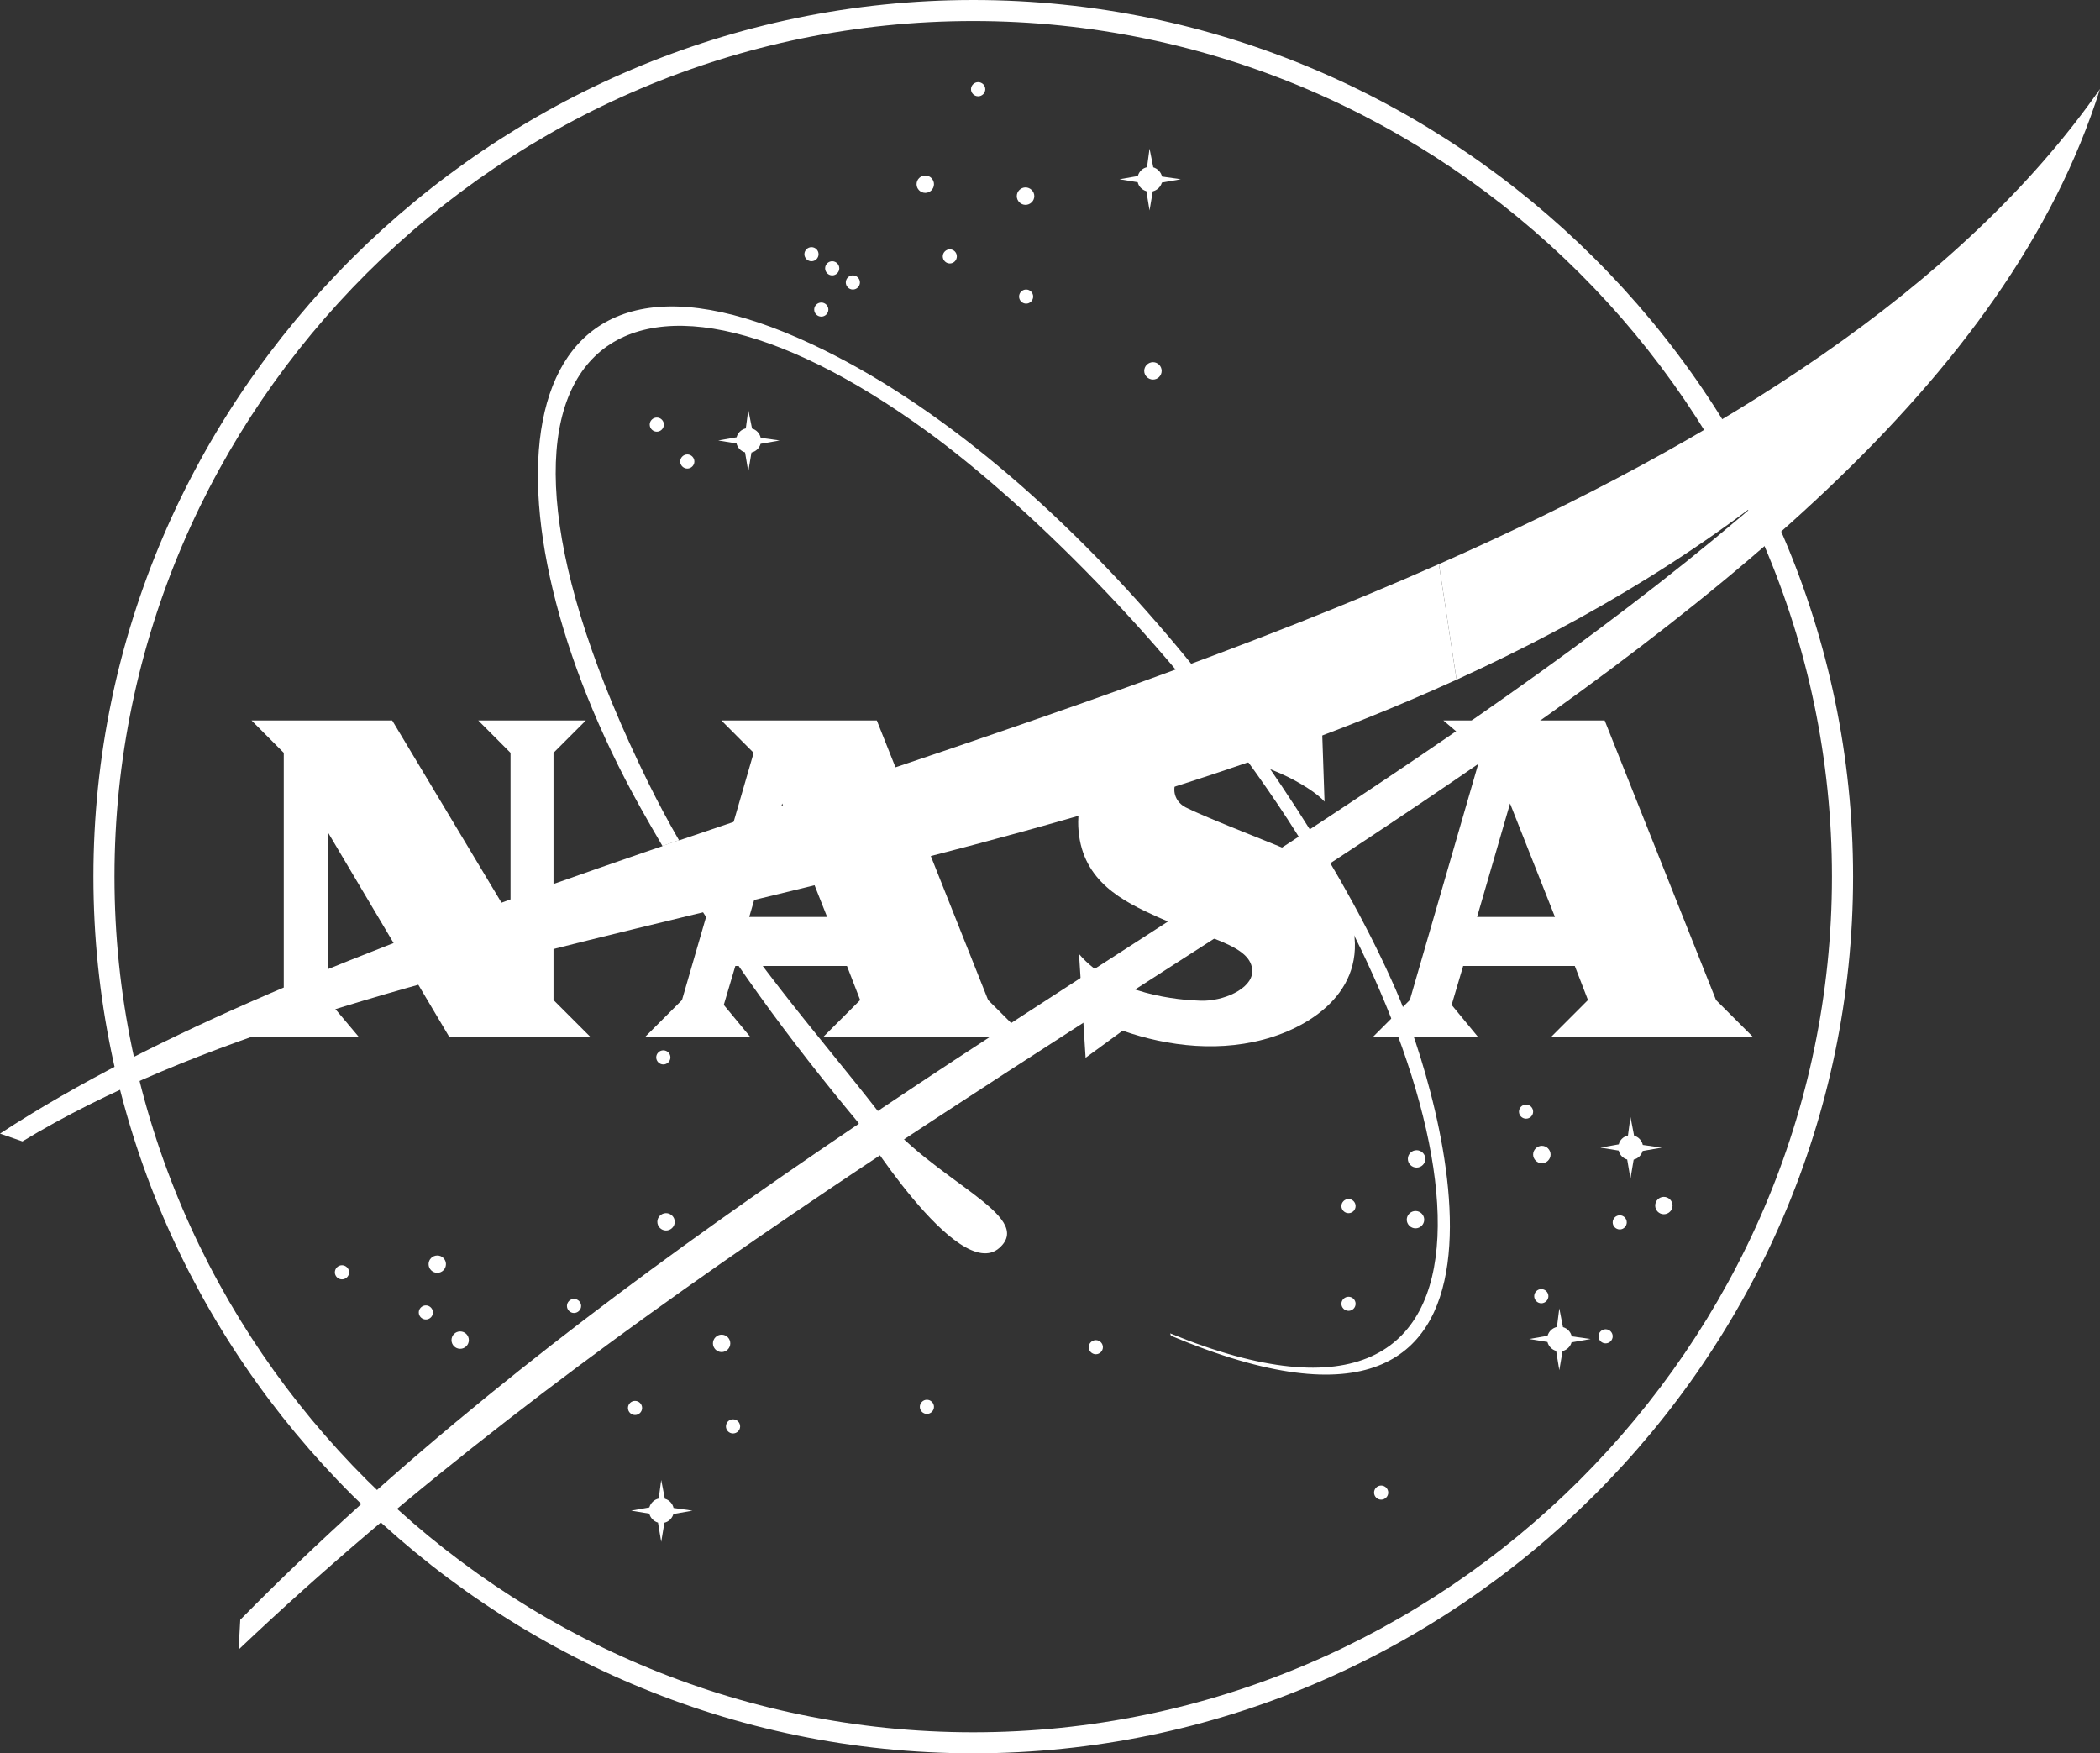
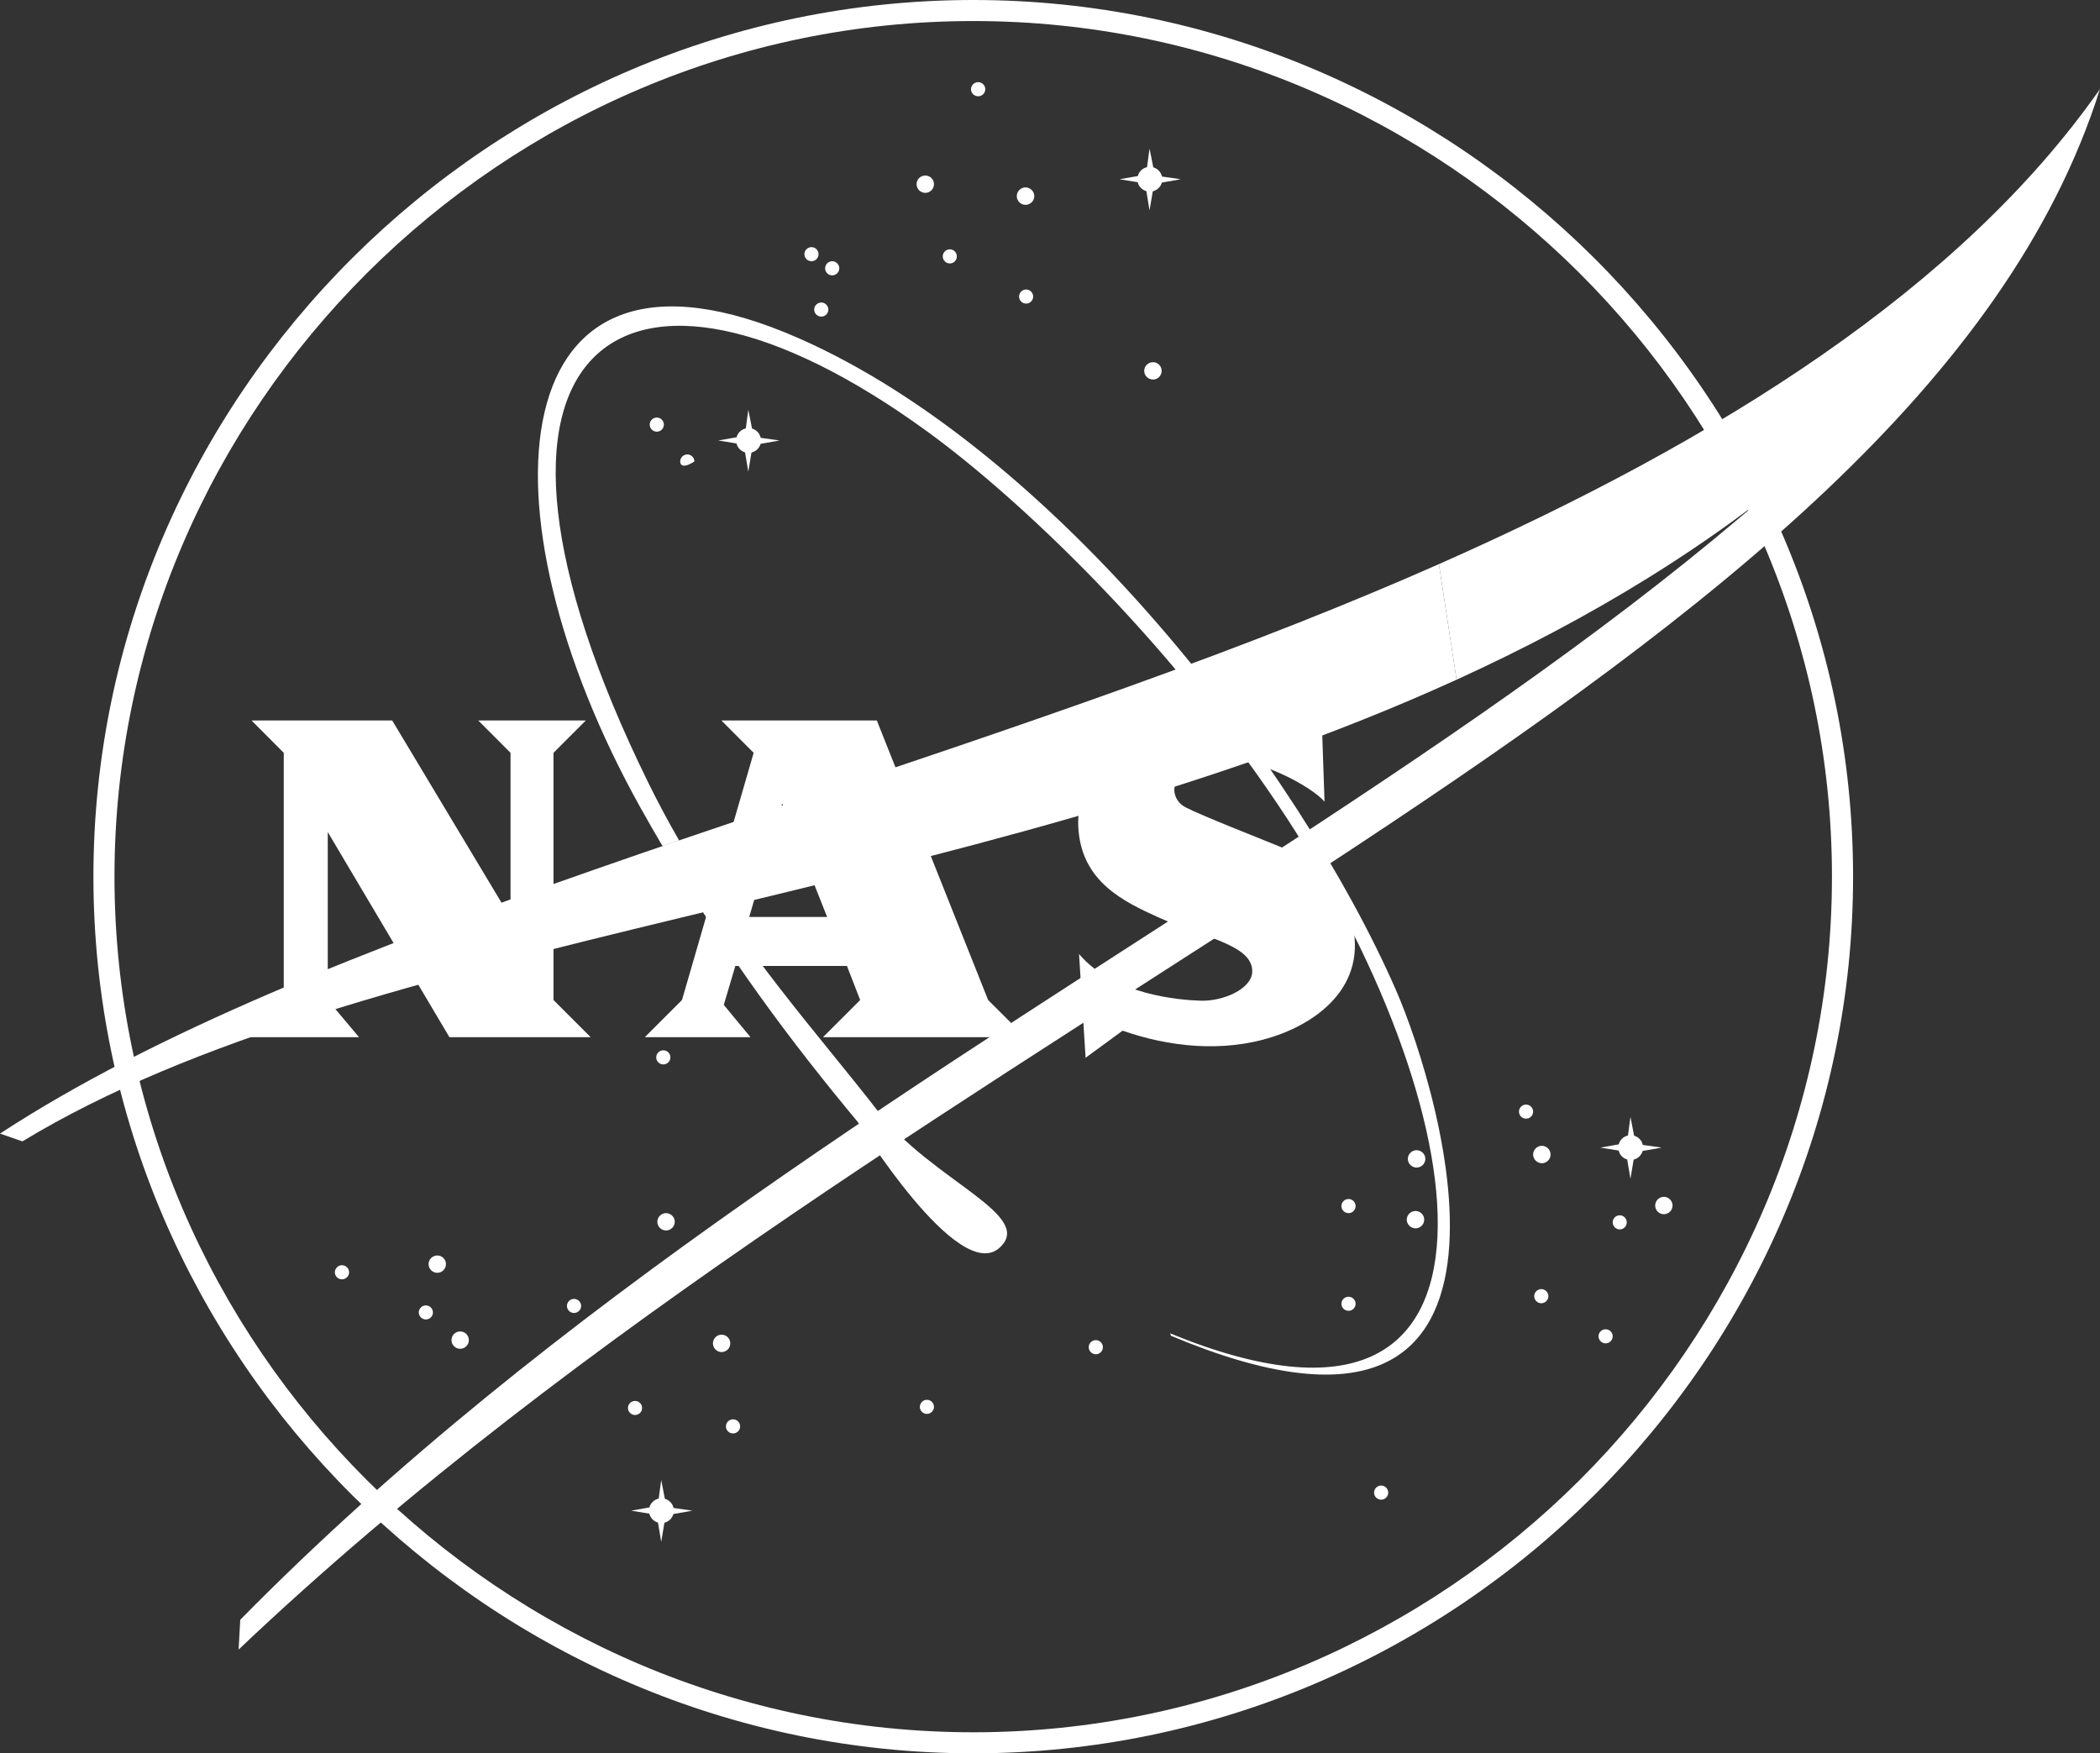
<svg xmlns="http://www.w3.org/2000/svg" width="103" height="86" viewBox="0 0 103 86" fill="none">
  <rect x="0" y="0" width="103" height="86" fill="#333333" stroke="none" />
  <g clip-path="url(#clip0_2001_365)">
    <path d="M47.738 0C24.063 0 4.582 19.412 4.582 42.998C4.582 66.587 24.063 86 47.738 86C71.405 86 90.889 66.587 90.889 42.998C90.889 19.411 71.405 0 47.738 0ZM47.738 1.032C70.837 1.032 89.853 19.977 89.853 42.998C89.853 66.021 70.837 84.968 47.738 84.968C24.63 84.968 5.615 66.021 5.615 42.998C5.615 19.977 24.63 1.032 47.738 1.032Z" fill="white" />
    <path d="M48.326 4.376C48.326 4.566 48.168 4.722 47.977 4.722C47.785 4.722 47.625 4.566 47.625 4.376C47.625 4.185 47.785 4.03 47.977 4.03C48.168 4.03 48.326 4.185 48.326 4.376Z" fill="white" />
    <path d="M50.73 9.619C50.73 9.855 50.532 10.047 50.3 10.047C50.065 10.047 49.871 9.855 49.871 9.619C49.871 9.387 50.065 9.192 50.3 9.192C50.532 9.192 50.73 9.387 50.73 9.619Z" fill="white" />
    <path d="M56.977 18.192C56.977 18.425 56.785 18.616 56.555 18.616C56.315 18.616 56.121 18.425 56.121 18.192C56.121 17.958 56.315 17.765 56.555 17.765C56.785 17.765 56.977 17.958 56.977 18.192Z" fill="white" />
    <path d="M46.931 12.574C46.931 12.766 46.778 12.922 46.587 12.922C46.397 12.922 46.24 12.766 46.24 12.574C46.24 12.385 46.397 12.229 46.587 12.229C46.778 12.229 46.931 12.385 46.931 12.574Z" fill="white" />
    <path d="M50.674 14.546C50.674 14.735 50.52 14.892 50.33 14.892C50.138 14.892 49.983 14.735 49.983 14.546C49.983 14.356 50.138 14.2 50.33 14.2C50.52 14.2 50.674 14.356 50.674 14.546Z" fill="white" />
    <path d="M45.809 9.035C45.809 9.267 45.617 9.46 45.385 9.46C45.146 9.46 44.956 9.267 44.956 9.035C44.956 8.8 45.146 8.609 45.385 8.609C45.617 8.609 45.809 8.8 45.809 9.035Z" fill="white" />
    <path d="M40.148 12.468C40.148 12.657 39.995 12.813 39.801 12.813C39.611 12.813 39.454 12.657 39.454 12.468C39.454 12.278 39.611 12.122 39.801 12.122C39.995 12.122 40.148 12.278 40.148 12.468Z" fill="white" />
    <path d="M41.166 13.161C41.166 13.35 41.007 13.507 40.818 13.507C40.628 13.507 40.47 13.35 40.47 13.161C40.47 12.971 40.628 12.813 40.818 12.813C41.007 12.813 41.166 12.971 41.166 13.161Z" fill="white" />
-     <path d="M42.178 13.852C42.178 14.042 42.02 14.2 41.831 14.2C41.639 14.2 41.484 14.042 41.484 13.852C41.484 13.663 41.639 13.507 41.831 13.507C42.02 13.507 42.178 13.663 42.178 13.852Z" fill="white" />
    <path d="M40.63 15.183C40.63 15.374 40.471 15.529 40.283 15.529C40.092 15.529 39.934 15.374 39.934 15.183C39.934 14.995 40.092 14.839 40.283 14.839C40.471 14.839 40.63 14.995 40.63 15.183Z" fill="white" />
    <path d="M32.562 20.826C32.562 21.016 32.406 21.174 32.215 21.174C32.023 21.174 31.867 21.016 31.867 20.826C31.867 20.637 32.023 20.481 32.215 20.481C32.406 20.481 32.562 20.637 32.562 20.826Z" fill="white" />
-     <path d="M34.058 22.637C34.058 22.825 33.903 22.983 33.711 22.983C33.52 22.983 33.362 22.825 33.362 22.637C33.362 22.447 33.52 22.29 33.711 22.29C33.903 22.29 34.058 22.447 34.058 22.637Z" fill="white" />
+     <path d="M34.058 22.637C33.52 22.983 33.362 22.825 33.362 22.637C33.362 22.447 33.52 22.29 33.711 22.29C33.903 22.29 34.058 22.447 34.058 22.637Z" fill="white" />
    <path d="M32.882 51.864C32.882 52.054 32.725 52.21 32.533 52.21C32.345 52.21 32.186 52.054 32.186 51.864C32.186 51.673 32.345 51.518 32.533 51.518C32.725 51.518 32.882 51.673 32.882 51.864Z" fill="white" />
    <path d="M33.096 59.928C33.096 60.163 32.901 60.355 32.668 60.355C32.434 60.355 32.241 60.163 32.241 59.928C32.241 59.696 32.434 59.504 32.668 59.504C32.901 59.504 33.096 59.696 33.096 59.928Z" fill="white" />
    <path d="M28.503 64.056C28.503 64.246 28.343 64.402 28.151 64.402C27.966 64.402 27.807 64.246 27.807 64.056C27.807 63.865 27.966 63.71 28.151 63.71C28.343 63.71 28.503 63.865 28.503 64.056Z" fill="white" />
    <path d="M22.996 65.733C22.996 65.965 22.806 66.158 22.571 66.158C22.334 66.158 22.145 65.965 22.145 65.733C22.145 65.498 22.334 65.307 22.571 65.307C22.806 65.307 22.996 65.498 22.996 65.733Z" fill="white" />
    <path d="M21.873 62.005C21.873 62.239 21.685 62.431 21.45 62.431C21.211 62.431 21.021 62.239 21.021 62.005C21.021 61.772 21.211 61.581 21.45 61.581C21.685 61.581 21.873 61.772 21.873 62.005Z" fill="white" />
    <path d="M21.235 64.375C21.235 64.566 21.077 64.719 20.888 64.719C20.698 64.719 20.54 64.566 20.54 64.375C20.54 64.187 20.698 64.029 20.888 64.029C21.077 64.029 21.235 64.187 21.235 64.375Z" fill="white" />
    <path d="M17.123 62.407C17.123 62.595 16.965 62.751 16.771 62.751C16.581 62.751 16.424 62.595 16.424 62.407C16.424 62.217 16.581 62.059 16.771 62.059C16.965 62.059 17.123 62.217 17.123 62.407Z" fill="white" />
    <path d="M31.494 69.062C31.494 69.25 31.337 69.406 31.148 69.406C30.958 69.406 30.8 69.25 30.8 69.062C30.8 68.869 30.958 68.715 31.148 68.715C31.337 68.715 31.494 68.869 31.494 69.062Z" fill="white" />
    <path d="M35.819 65.892C35.819 66.125 35.628 66.319 35.392 66.319C35.161 66.319 34.968 66.125 34.968 65.892C34.968 65.658 35.161 65.465 35.392 65.465C35.628 65.465 35.819 65.658 35.819 65.892Z" fill="white" />
    <path d="M36.302 69.966C36.302 70.155 36.145 70.311 35.953 70.311C35.761 70.311 35.606 70.155 35.606 69.966C35.606 69.774 35.761 69.618 35.953 69.618C36.145 69.618 36.302 69.774 36.302 69.966Z" fill="white" />
    <path d="M54.095 66.079C54.095 66.27 53.937 66.426 53.748 66.426C53.558 66.426 53.399 66.27 53.399 66.079C53.399 65.889 53.558 65.733 53.748 65.733C53.937 65.733 54.095 65.889 54.095 66.079Z" fill="white" />
    <path d="M45.809 69.006C45.809 69.196 45.652 69.352 45.461 69.352C45.274 69.352 45.116 69.196 45.116 69.006C45.116 68.817 45.274 68.66 45.461 68.66C45.652 68.66 45.809 68.817 45.809 69.006Z" fill="white" />
    <path d="M68.09 73.212C68.09 73.403 67.933 73.559 67.741 73.559C67.552 73.559 67.394 73.403 67.394 73.212C67.394 73.022 67.552 72.866 67.741 72.866C67.933 72.866 68.09 73.022 68.09 73.212Z" fill="white" />
    <path d="M69.91 56.842C69.91 57.077 69.715 57.269 69.48 57.269C69.245 57.269 69.051 57.077 69.051 56.842C69.051 56.609 69.245 56.417 69.48 56.417C69.715 56.417 69.91 56.609 69.91 56.842Z" fill="white" />
    <path d="M66.489 59.157C66.489 59.348 66.334 59.505 66.142 59.505C65.951 59.505 65.793 59.348 65.793 59.157C65.793 58.968 65.951 58.811 66.142 58.811C66.334 58.811 66.489 58.968 66.489 59.157Z" fill="white" />
    <path d="M69.854 59.823C69.854 60.056 69.664 60.249 69.427 60.249C69.195 60.249 68.998 60.056 68.998 59.823C68.998 59.591 69.195 59.399 69.427 59.399C69.664 59.399 69.854 59.591 69.854 59.823Z" fill="white" />
    <path d="M66.489 63.95C66.489 64.139 66.334 64.295 66.142 64.295C65.951 64.295 65.793 64.139 65.793 63.95C65.793 63.76 65.951 63.605 66.142 63.605C66.334 63.605 66.489 63.76 66.489 63.95Z" fill="white" />
    <path d="M75.196 54.526C75.196 54.715 75.042 54.87 74.849 54.87C74.657 54.87 74.502 54.715 74.502 54.526C74.502 54.336 74.657 54.18 74.849 54.18C75.042 54.18 75.196 54.336 75.196 54.526Z" fill="white" />
    <path d="M76.052 56.629C76.052 56.86 75.861 57.056 75.623 57.056C75.391 57.056 75.196 56.86 75.196 56.629C75.196 56.397 75.391 56.202 75.623 56.202C75.861 56.202 76.052 56.397 76.052 56.629Z" fill="white" />
    <path d="M82.035 59.132C82.035 59.366 81.841 59.557 81.606 59.557C81.374 59.557 81.183 59.366 81.183 59.132C81.183 58.897 81.374 58.705 81.606 58.705C81.841 58.705 82.035 58.897 82.035 59.132Z" fill="white" />
    <path d="M75.945 63.576C75.945 63.766 75.786 63.924 75.597 63.924C75.407 63.924 75.249 63.766 75.249 63.576C75.249 63.387 75.407 63.23 75.597 63.23C75.786 63.23 75.945 63.387 75.945 63.576Z" fill="white" />
    <path d="M79.789 59.957C79.789 60.145 79.633 60.303 79.447 60.303C79.255 60.303 79.098 60.145 79.098 59.957C79.098 59.764 79.255 59.61 79.447 59.61C79.633 59.61 79.789 59.764 79.789 59.957Z" fill="white" />
    <path d="M79.099 65.545C79.099 65.736 78.942 65.892 78.751 65.892C78.559 65.892 78.404 65.736 78.404 65.545C78.404 65.357 78.559 65.2 78.751 65.2C78.942 65.2 79.099 65.357 79.099 65.545Z" fill="white" />
    <path d="M55.808 8.635C55.865 8.416 56.038 8.247 56.259 8.2L56.382 7.288L56.565 8.206C56.777 8.268 56.944 8.443 56.995 8.66L57.916 8.792L56.987 8.955C56.928 9.167 56.755 9.33 56.541 9.384L56.382 10.321L56.227 9.376C56.019 9.315 55.851 9.15 55.802 8.938L54.909 8.792L55.808 8.635Z" fill="white" />
    <path d="M31.849 73.94C31.91 73.724 32.087 73.553 32.308 73.505L32.431 72.594L32.61 73.515C32.823 73.573 32.989 73.749 33.036 73.966L33.965 74.098L33.029 74.262C32.968 74.473 32.802 74.638 32.588 74.689L32.431 75.628L32.273 74.683C32.062 74.621 31.9 74.454 31.847 74.243L30.958 74.098L31.849 73.94Z" fill="white" />
-     <path d="M75.904 65.519C75.966 65.304 76.143 65.135 76.364 65.086L76.48 64.174L76.659 65.094C76.875 65.155 77.04 65.329 77.089 65.548L78.015 65.678L77.08 65.843C77.023 66.053 76.849 66.217 76.64 66.27L76.48 67.207L76.325 66.262C76.114 66.201 75.954 66.034 75.899 65.824L75.004 65.678L75.904 65.519" fill="white" />
    <path d="M79.396 56.13C79.449 55.912 79.626 55.746 79.847 55.696L79.97 54.784L80.149 55.705C80.364 55.766 80.528 55.939 80.575 56.159L81.504 56.29L80.568 56.454C80.507 56.661 80.341 56.829 80.127 56.878L79.97 57.817L79.81 56.873C79.602 56.815 79.439 56.645 79.393 56.435L78.497 56.29L79.396 56.13Z" fill="white" />
    <path d="M36.127 21.448C36.186 21.23 36.359 21.063 36.58 21.013L36.702 20.102L36.886 21.021C37.1 21.082 37.263 21.257 37.311 21.475L38.237 21.606L37.306 21.77C37.245 21.981 37.076 22.145 36.858 22.197L36.702 23.134L36.543 22.189C36.337 22.128 36.174 21.961 36.123 21.751L35.228 21.606L36.127 21.448Z" fill="white" />
    <path d="M33.304 41.213C36.45 46.697 40.123 50.712 43.078 54.524C45.705 57.906 50.816 59.602 49.019 61.208C46.987 63.017 42.072 55.033 42.072 55.033C38.805 51.107 35.678 46.943 32.492 41.495L33.304 41.213Z" fill="white" />
    <path d="M71.441 33.339C47.294 44.351 17.787 45.857 1.099 55.984L0 55.603C15.22 45.644 41.783 39.215 63.656 30.559C66.006 29.628 68.319 28.669 70.575 27.67" fill="white" />
    <path d="M35.382 35.339H43.006L48.465 49.051L50.292 50.873H40.367L42.189 49.051L41.541 47.379H36.067L35.5 49.29L36.809 50.873H31.628L33.45 49.051L36.965 36.926L35.382 35.339ZM40.569 44.978L38.365 39.411L36.748 44.978H40.569Z" fill="white" />
-     <path d="M70.793 35.339H78.705L84.167 49.051L85.989 50.873H76.066L77.886 49.051L77.24 47.379H71.765L71.199 49.29L72.503 50.873H67.327L69.149 49.051L72.662 36.926L70.793 35.339ZM76.267 44.978L74.064 39.411L72.447 44.978H76.267Z" fill="white" />
    <path d="M25.04 45.014C25.04 44.342 25.04 36.926 25.04 36.926L23.457 35.339H28.733L27.148 36.926V49.051L28.97 50.873H22.043L16.076 40.813C16.076 41.197 16.076 49.051 16.076 49.051L17.609 50.873H12.096L13.918 49.051V36.926L12.338 35.339H19.236L25.04 45.014Z" fill="white" />
    <path d="M64.965 39.322L64.8 34.486L63.168 35.61C60.862 34.81 58.186 34.84 56.31 35.726C54.559 36.551 52.67 38.292 52.902 40.767C53.129 43.24 55.056 44.201 56.79 44.984C59.026 45.992 61.456 46.334 61.419 47.664C61.395 48.514 59.981 49.121 58.887 49.084C57.884 49.054 54.628 48.812 52.924 46.794L53.246 51.883L55.063 50.554C57.276 51.331 59.95 51.658 62.433 50.853C64.893 50.053 67.48 48.001 66.044 44.411C65.428 42.866 63.722 41.913 62.708 41.5C61.779 41.12 58.943 40.01 58.151 39.599C57.222 39.117 57.324 37.592 59.554 37.283C61.572 37.002 64.365 38.612 64.965 39.321" fill="white" />
    <path d="M11.784 79.45C42.352 48.367 87.908 34.007 103 4.365C93.912 33.183 45.231 49.078 11.703 80.911L11.784 79.45Z" fill="white" />
    <path d="M32.492 41.495C32.13 40.883 31.772 40.257 31.412 39.613C23.267 25.005 24.441 10.099 39.187 16.595C51.702 22.106 63.656 37.572 68.463 48.551C70.692 53.64 76.663 73.609 57.431 65.518L57.394 65.402C75.56 72.856 72.419 53.968 62.693 39.488C57.191 31.293 50.018 24.467 45.491 21.174C30.427 10.205 21.235 16.915 31.812 38.422C32.292 39.395 32.789 40.323 33.304 41.214L32.492 41.496" fill="white" />
    <path d="M70.575 27.67C84.317 21.591 96.177 14.125 103 4.365C95.947 18.689 84.474 27.396 71.441 33.339" fill="white" />
  </g>
  <defs>
    <clipPath id="clip0_2001_365">
      <rect width="103" height="86" fill="white" />
    </clipPath>
  </defs>
</svg>